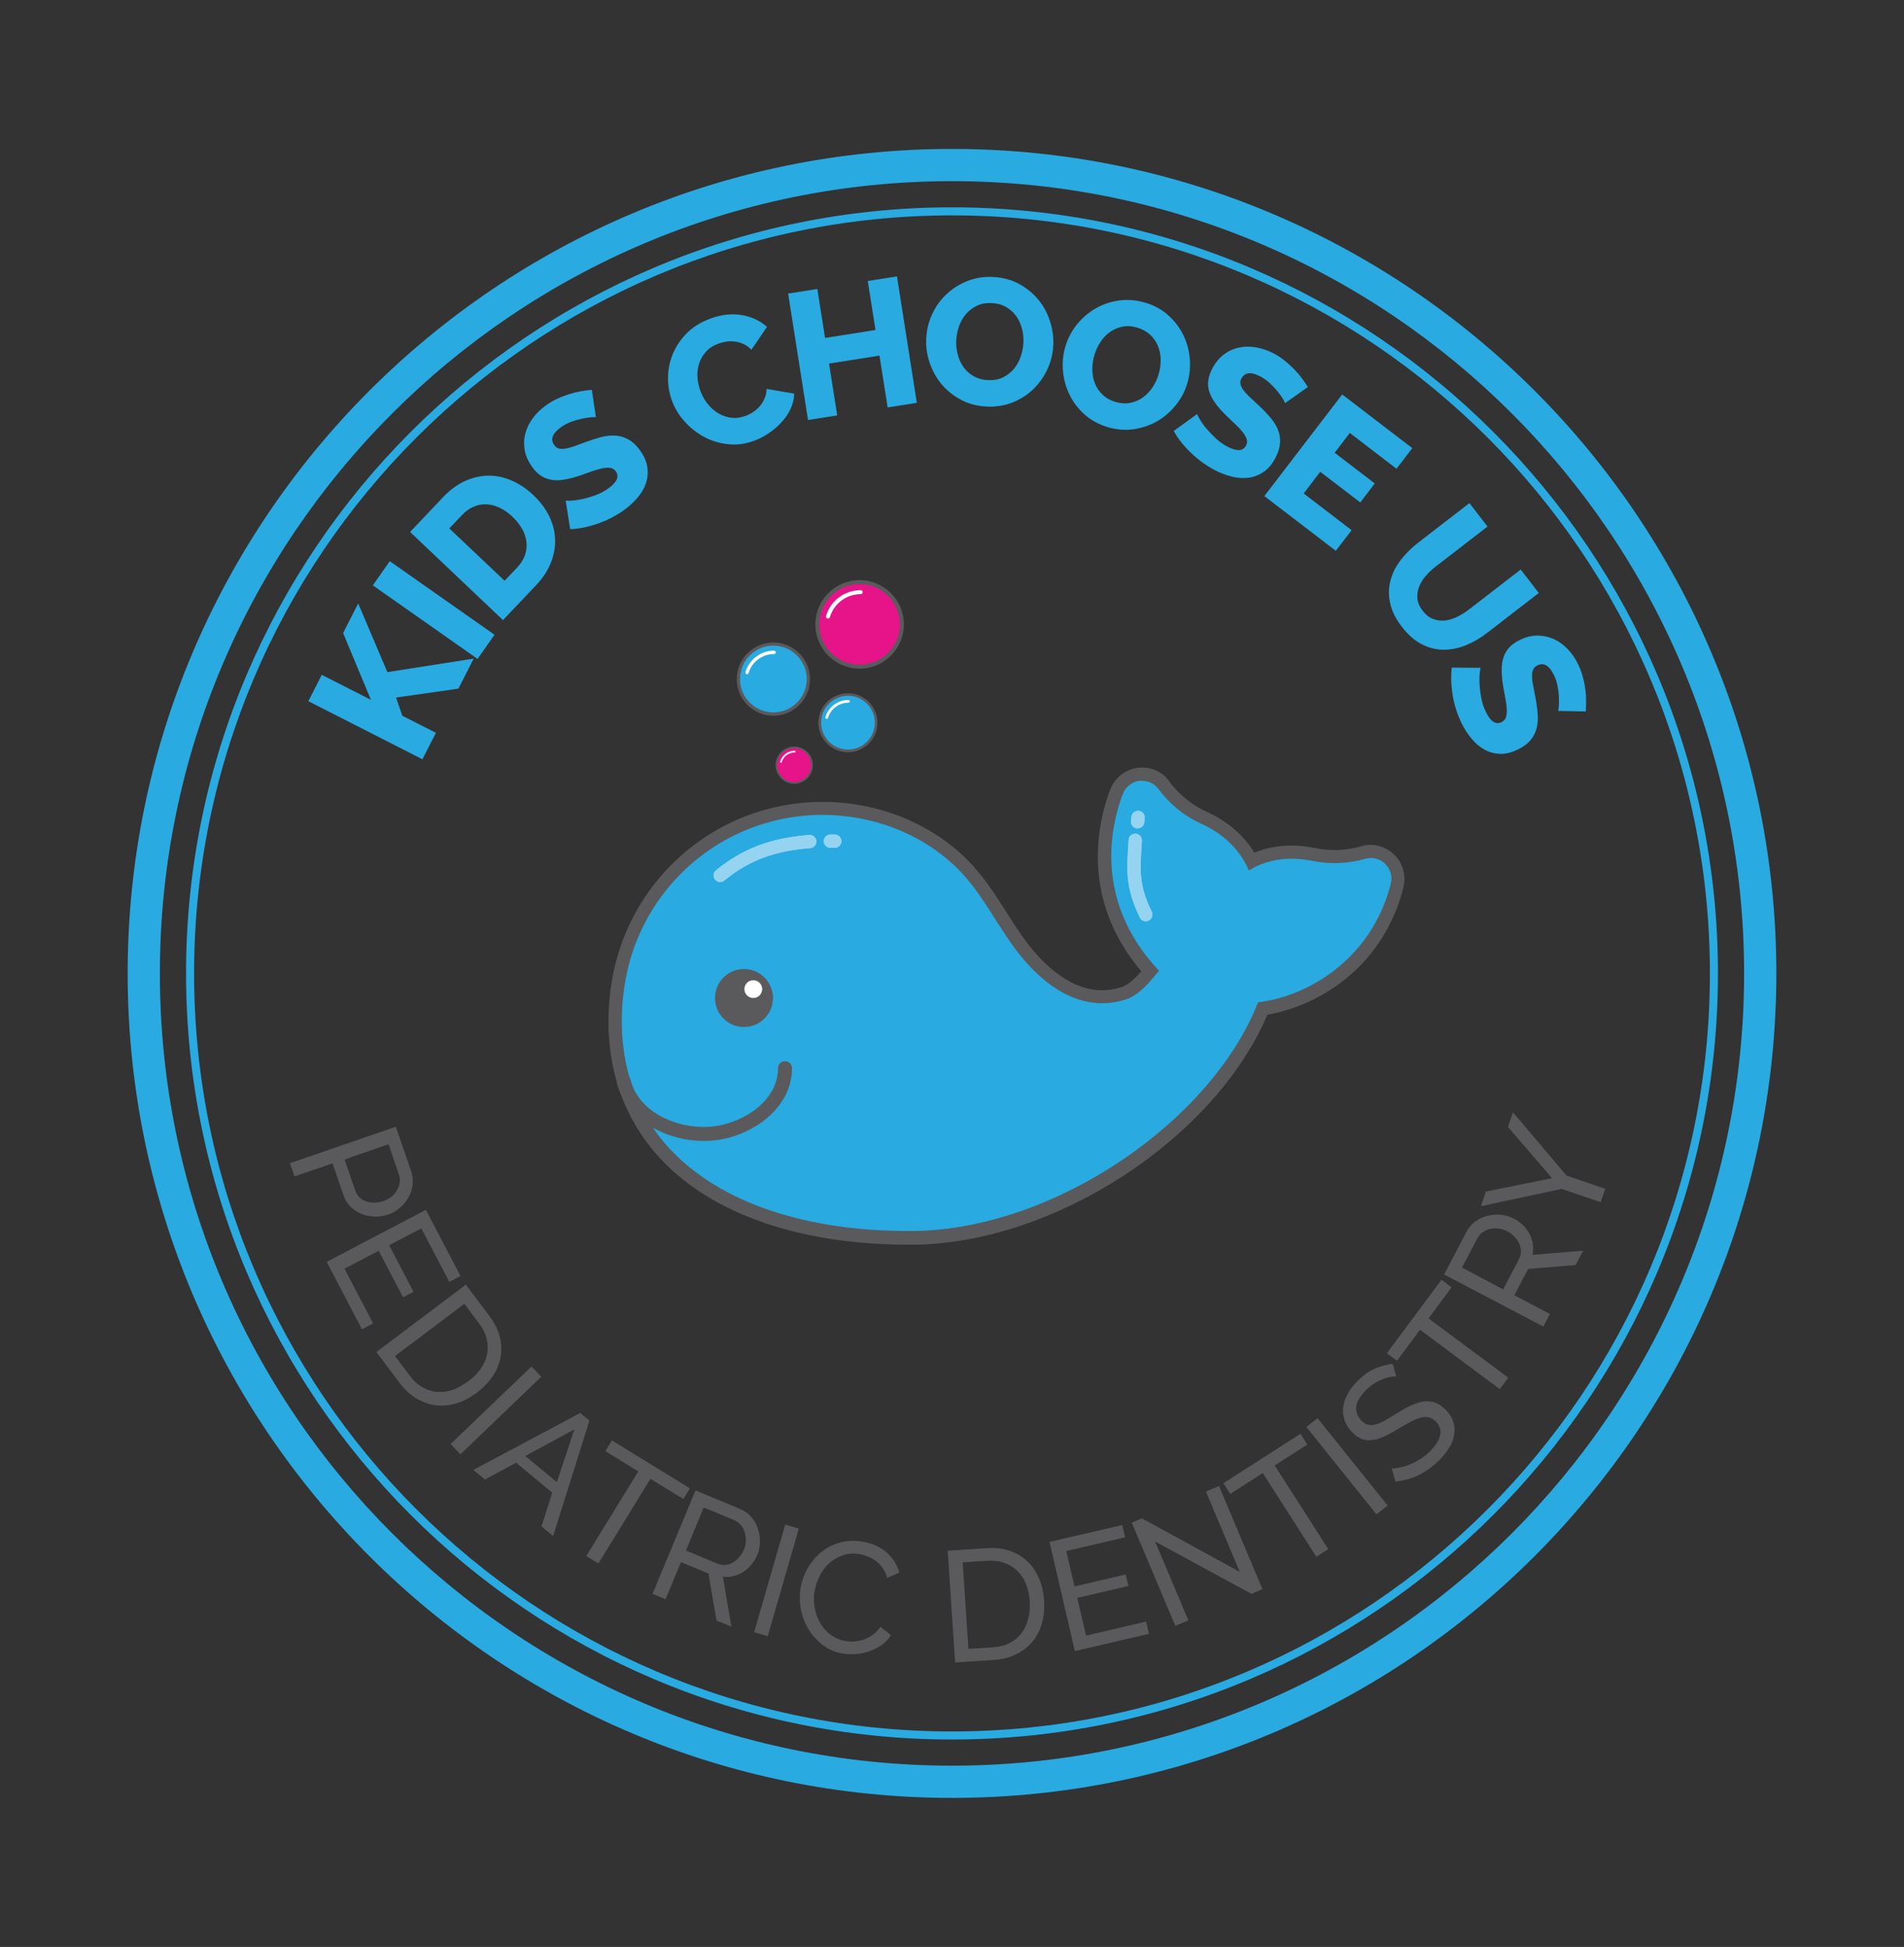
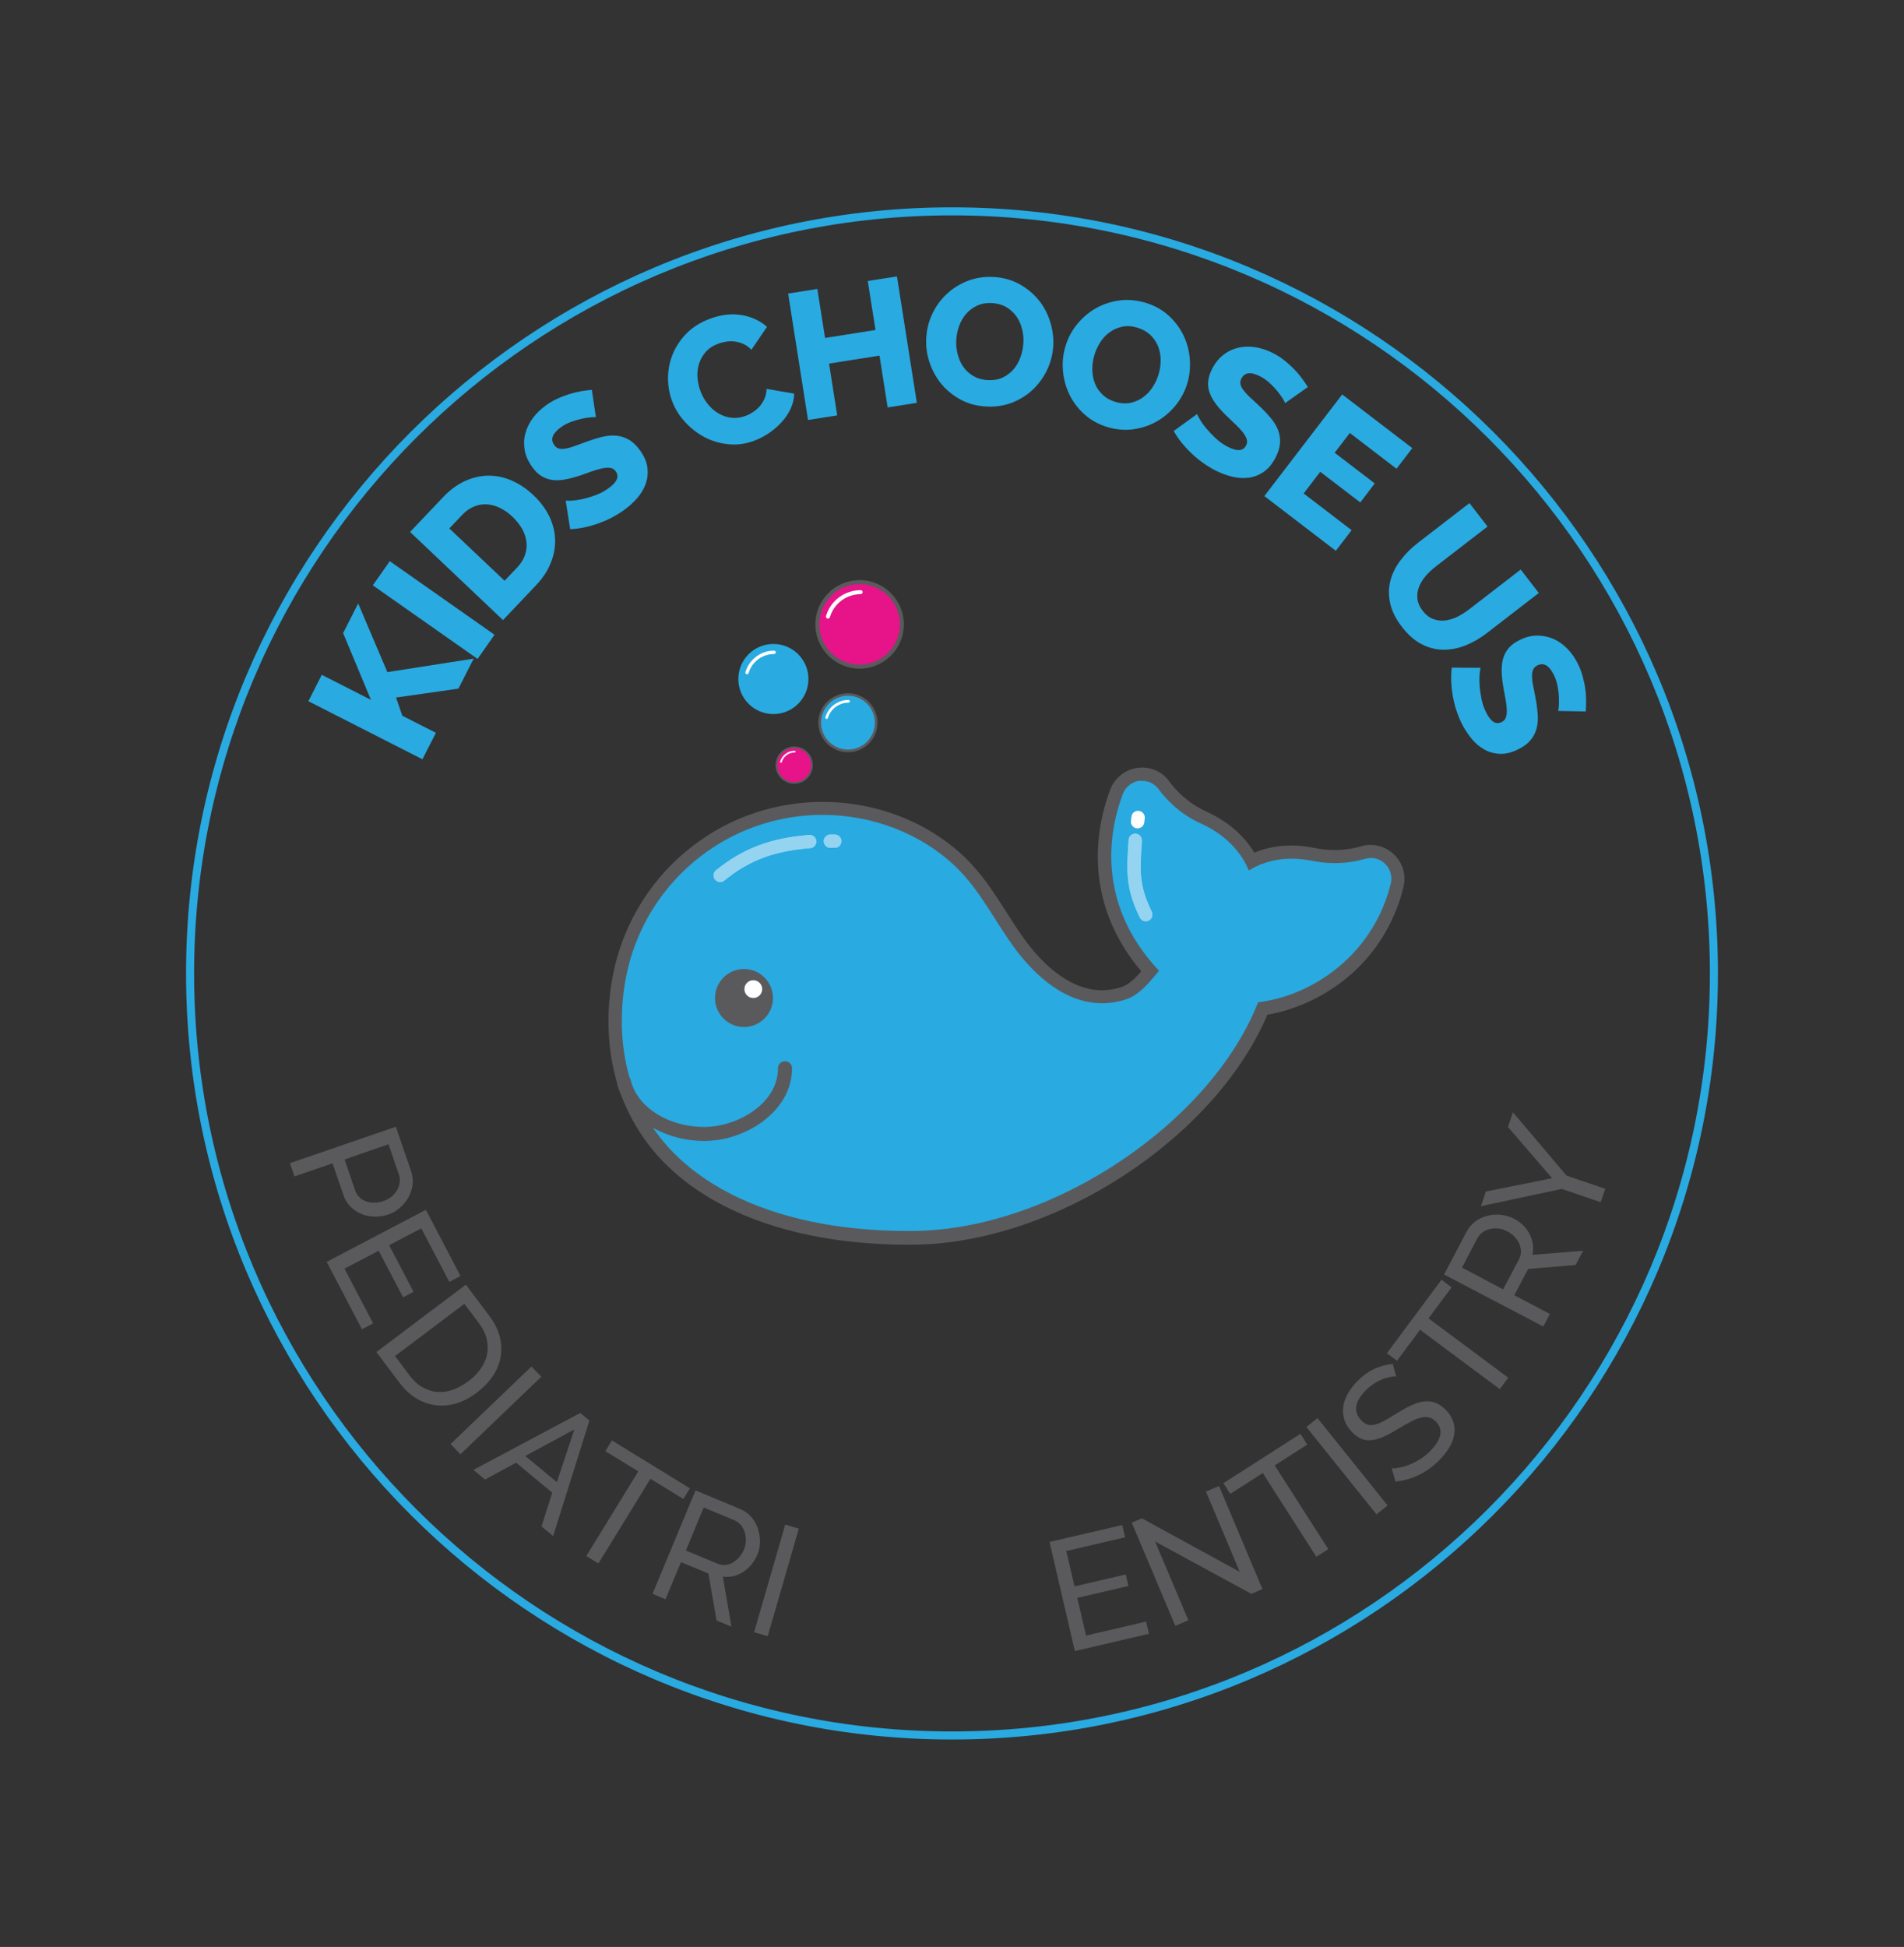
<svg xmlns="http://www.w3.org/2000/svg" version="1.1" x="0px" y="0px" viewBox="0 0 181.96 186.03" style="enable-background:new 0 0 181.96 186.03;" xml:space="preserve">
  <rect x="0" y="0" width="181.96" height="186.03" fill="#333333" stroke="none" />
  <style type="text/css">
	.st0{fill:#29AAE1;}
	.st1{fill:#5A5A5C;}
	.st2{fill:#FFFFFF;}
	.st3{fill:#E71389;}
	.st4{opacity:0.5;}
</style>
  <g id="Layer_1">
</g>
  <g id="Layer_4">
</g>
  <g id="Layer_5">
    <g>
      <g>
        <path class="st0" d="M40.37,72.55L29.47,67l1.28-2.52l4.7,2.39l-2.66-6.38l1.44-2.83l2.79,6.56l8.25-1.29l-1.46,2.87l-5.96,0.85     l0.6,1.74l3.21,1.63L40.37,72.55z" />
        <path class="st0" d="M45.64,62.96l-10.01-7.03l1.62-2.31l10.01,7.03L45.64,62.96z" />
        <path class="st0" d="M48.07,59.25l-8.88-8.42l3.14-3.31c0.69-0.73,1.42-1.26,2.18-1.59c0.75-0.33,1.51-0.49,2.26-0.48     c0.75,0.01,1.49,0.17,2.2,0.5c0.72,0.32,1.38,0.77,1.99,1.35c0.68,0.64,1.19,1.32,1.54,2.05c0.35,0.73,0.53,1.47,0.55,2.22     c0.02,0.75-0.12,1.51-0.43,2.25c-0.3,0.75-0.77,1.45-1.41,2.12L48.07,59.25z M48.98,49.38c-0.39-0.37-0.8-0.66-1.22-0.86     s-0.84-0.31-1.26-0.33c-0.42-0.02-0.84,0.05-1.24,0.23c-0.4,0.17-0.78,0.44-1.12,0.81l-1.2,1.26l5.28,5l1.2-1.26     c0.36-0.38,0.6-0.77,0.75-1.19c0.14-0.42,0.19-0.84,0.14-1.26s-0.19-0.84-0.41-1.24C49.66,50.13,49.36,49.74,48.98,49.38z" />
        <path class="st0" d="M56.95,39.87c-0.05-0.02-0.2-0.02-0.45,0c-0.24,0.02-0.53,0.06-0.86,0.13c-0.33,0.07-0.68,0.17-1.04,0.3     c-0.36,0.13-0.69,0.3-0.99,0.52c-0.82,0.59-1.04,1.16-0.64,1.71c0.12,0.17,0.26,0.28,0.43,0.32c0.17,0.05,0.37,0.06,0.61,0.02     s0.51-0.11,0.83-0.22c0.31-0.11,0.68-0.25,1.09-0.4c0.57-0.21,1.1-0.38,1.59-0.5c0.49-0.12,0.95-0.16,1.38-0.12     c0.43,0.04,0.83,0.17,1.21,0.39s0.73,0.56,1.06,1.02c0.4,0.56,0.64,1.11,0.7,1.65c0.07,0.54,0.01,1.05-0.16,1.54     c-0.17,0.49-0.45,0.94-0.82,1.37c-0.37,0.43-0.8,0.81-1.27,1.15c-0.36,0.26-0.76,0.5-1.18,0.72c-0.42,0.22-0.86,0.4-1.3,0.56     c-0.44,0.15-0.89,0.28-1.33,0.37c-0.45,0.09-0.89,0.15-1.32,0.16l-0.43-2.73c0.07,0.02,0.26,0.02,0.55,0.01     c0.3-0.02,0.65-0.07,1.04-0.15c0.4-0.09,0.82-0.21,1.27-0.38s0.86-0.38,1.24-0.66c0.81-0.58,1.04-1.12,0.69-1.61     c-0.13-0.19-0.3-0.3-0.51-0.33c-0.21-0.03-0.45-0.02-0.74,0.03c-0.29,0.06-0.6,0.15-0.96,0.27c-0.35,0.13-0.74,0.26-1.16,0.41     c-0.56,0.19-1.06,0.32-1.52,0.4c-0.45,0.08-0.87,0.09-1.24,0.03c-0.37-0.06-0.71-0.19-1.02-0.39c-0.31-0.2-0.6-0.49-0.86-0.87     c-0.37-0.52-0.61-1.06-0.7-1.6c-0.09-0.54-0.07-1.07,0.07-1.59c0.14-0.52,0.38-1,0.72-1.46c0.34-0.46,0.76-0.86,1.26-1.22     c0.35-0.25,0.71-0.46,1.09-0.63c0.38-0.18,0.77-0.32,1.15-0.44c0.38-0.12,0.75-0.21,1.11-0.27c0.36-0.06,0.7-0.1,1.02-0.13     L56.95,39.87z" />
        <path class="st0" d="M64.24,38.35c-0.26-0.69-0.4-1.42-0.4-2.2s0.14-1.53,0.43-2.26c0.29-0.72,0.72-1.39,1.3-1.99     c0.58-0.6,1.32-1.08,2.22-1.42c1.07-0.41,2.09-0.54,3.06-0.38c0.97,0.16,1.78,0.54,2.45,1.13l-1.49,2.19     c-0.24-0.25-0.5-0.44-0.78-0.56c-0.27-0.12-0.55-0.2-0.84-0.23c-0.28-0.03-0.56-0.03-0.82,0.02c-0.27,0.05-0.52,0.11-0.75,0.2     c-0.5,0.19-0.91,0.46-1.2,0.81c-0.3,0.35-0.51,0.73-0.63,1.15c-0.12,0.42-0.17,0.85-0.13,1.3c0.04,0.45,0.14,0.89,0.3,1.31     c0.17,0.45,0.41,0.86,0.71,1.22c0.3,0.37,0.64,0.66,1.03,0.88c0.39,0.22,0.8,0.36,1.24,0.4c0.44,0.05,0.89-0.02,1.36-0.2     c0.24-0.09,0.47-0.21,0.7-0.37c0.23-0.15,0.44-0.34,0.62-0.55c0.18-0.21,0.33-0.45,0.45-0.73c0.12-0.27,0.18-0.58,0.19-0.91     l2.64,0.45c-0.01,0.48-0.12,0.96-0.33,1.42c-0.21,0.46-0.49,0.89-0.85,1.28c-0.35,0.39-0.75,0.74-1.2,1.05     c-0.45,0.31-0.91,0.55-1.38,0.73c-0.83,0.32-1.65,0.44-2.47,0.36c-0.82-0.07-1.59-0.29-2.3-0.66c-0.71-0.37-1.34-0.85-1.89-1.46     C64.93,39.75,64.52,39.08,64.24,38.35z" />
        <path class="st0" d="M85.72,26.41l1.9,12.08l-2.79,0.44l-0.78-4.95l-4.82,0.76l0.78,4.95l-2.79,0.44l-1.9-12.08l2.79-0.44     l0.74,4.68l4.82-0.76l-0.74-4.68L85.72,26.41z" />
        <path class="st0" d="M94.21,38.84c-0.91-0.05-1.72-0.28-2.45-0.68c-0.72-0.4-1.33-0.9-1.83-1.51c-0.49-0.61-0.86-1.3-1.11-2.06     c-0.25-0.76-0.35-1.54-0.3-2.33c0.05-0.8,0.24-1.57,0.59-2.3c0.35-0.73,0.81-1.36,1.39-1.89c0.58-0.54,1.25-0.95,2.01-1.24     c0.76-0.29,1.59-0.42,2.47-0.36c0.91,0.05,1.72,0.28,2.45,0.68c0.72,0.4,1.33,0.91,1.83,1.52s0.86,1.31,1.1,2.07     c0.24,0.76,0.34,1.53,0.3,2.3c-0.05,0.8-0.24,1.57-0.59,2.3c-0.35,0.73-0.81,1.36-1.38,1.9c-0.57,0.54-1.24,0.95-2.01,1.25     C95.92,38.77,95.09,38.9,94.21,38.84z M91.39,32.46c-0.03,0.47,0.01,0.93,0.13,1.38c0.11,0.45,0.29,0.85,0.54,1.21     c0.25,0.36,0.57,0.65,0.96,0.88s0.84,0.36,1.36,0.39c0.54,0.03,1.02-0.05,1.43-0.24c0.41-0.19,0.76-0.46,1.05-0.79     c0.28-0.33,0.51-0.72,0.66-1.15c0.16-0.43,0.25-0.88,0.28-1.34c0.03-0.47-0.01-0.93-0.13-1.38s-0.29-0.85-0.55-1.21     c-0.26-0.35-0.57-0.64-0.96-0.87c-0.38-0.22-0.83-0.35-1.35-0.38c-0.54-0.03-1.01,0.05-1.42,0.24c-0.41,0.19-0.76,0.45-1.05,0.78     c-0.29,0.33-0.51,0.71-0.67,1.14C91.51,31.56,91.42,32.01,91.39,32.46z" />
        <path class="st0" d="M105.92,40.83c-0.87-0.25-1.62-0.65-2.24-1.2c-0.62-0.55-1.1-1.17-1.45-1.88c-0.35-0.7-0.56-1.45-0.64-2.25     c-0.08-0.8-0.01-1.58,0.21-2.34c0.22-0.77,0.58-1.48,1.08-2.11c0.5-0.63,1.09-1.15,1.77-1.55c0.68-0.4,1.43-0.66,2.24-0.78     c0.81-0.12,1.64-0.06,2.49,0.18c0.87,0.25,1.62,0.65,2.24,1.2c0.62,0.55,1.1,1.18,1.45,1.88c0.35,0.71,0.56,1.46,0.63,2.26     c0.07,0.8,0,1.57-0.21,2.31c-0.22,0.77-0.58,1.48-1.08,2.11c-0.5,0.63-1.09,1.15-1.76,1.55s-1.42,0.66-2.23,0.79     C107.61,41.13,106.77,41.07,105.92,40.83z M104.57,33.99c-0.13,0.45-0.19,0.91-0.18,1.37c0.01,0.46,0.1,0.9,0.26,1.3     c0.16,0.41,0.41,0.76,0.74,1.07c0.33,0.31,0.74,0.54,1.24,0.68c0.52,0.15,1,0.17,1.45,0.07c0.45-0.1,0.85-0.28,1.2-0.55     c0.35-0.26,0.65-0.59,0.9-0.98c0.25-0.39,0.44-0.8,0.56-1.25c0.13-0.45,0.19-0.91,0.18-1.37c-0.01-0.46-0.1-0.9-0.27-1.3     c-0.17-0.4-0.42-0.75-0.75-1.06c-0.33-0.3-0.74-0.52-1.23-0.67c-0.52-0.15-1-0.18-1.44-0.08c-0.44,0.1-0.84,0.27-1.19,0.53     c-0.35,0.26-0.66,0.58-0.9,0.97C104.88,33.13,104.69,33.55,104.57,33.99z" />
        <path class="st0" d="M122.81,38.52c-0.01-0.06-0.08-0.19-0.2-0.4c-0.13-0.21-0.29-0.44-0.51-0.71c-0.21-0.27-0.46-0.53-0.74-0.79     c-0.28-0.26-0.58-0.48-0.91-0.65c-0.9-0.47-1.5-0.4-1.81,0.2c-0.1,0.18-0.13,0.36-0.09,0.53c0.03,0.17,0.12,0.36,0.26,0.55     c0.14,0.19,0.33,0.41,0.57,0.64c0.24,0.23,0.53,0.49,0.85,0.79c0.45,0.41,0.83,0.81,1.16,1.2c0.33,0.38,0.58,0.78,0.74,1.18     c0.16,0.4,0.23,0.82,0.2,1.26c-0.03,0.44-0.17,0.91-0.43,1.41c-0.32,0.61-0.7,1.07-1.15,1.37c-0.45,0.3-0.93,0.49-1.44,0.55     c-0.51,0.06-1.04,0.03-1.59-0.11c-0.55-0.14-1.09-0.34-1.61-0.61c-0.4-0.21-0.79-0.45-1.18-0.73c-0.39-0.28-0.75-0.58-1.08-0.9     c-0.34-0.32-0.65-0.66-0.94-1.02s-0.53-0.72-0.74-1.1l2.24-1.62c0.01,0.07,0.1,0.24,0.25,0.5c0.15,0.26,0.35,0.55,0.61,0.86     c0.26,0.31,0.56,0.63,0.91,0.96c0.35,0.32,0.73,0.59,1.15,0.81c0.89,0.46,1.47,0.42,1.75-0.12c0.11-0.2,0.13-0.41,0.06-0.61     c-0.06-0.2-0.19-0.42-0.36-0.65c-0.18-0.23-0.41-0.47-0.68-0.73c-0.27-0.26-0.57-0.54-0.89-0.85c-0.42-0.41-0.77-0.8-1.04-1.17     c-0.27-0.37-0.47-0.73-0.59-1.09c-0.12-0.36-0.16-0.72-0.11-1.09c0.04-0.37,0.17-0.75,0.38-1.16c0.3-0.57,0.67-1.02,1.11-1.35     c0.44-0.33,0.92-0.55,1.45-0.66c0.52-0.11,1.07-0.12,1.63-0.02c0.56,0.1,1.12,0.29,1.66,0.57c0.38,0.2,0.73,0.42,1.06,0.69     c0.33,0.26,0.63,0.54,0.91,0.82c0.28,0.29,0.53,0.58,0.74,0.87c0.22,0.29,0.41,0.58,0.58,0.84L122.81,38.52z" />
        <path class="st0" d="M129.17,50.66l-1.51,1.97l-6.83-5.23l7.44-9.71l6.7,5.13l-1.51,1.97l-4.46-3.42l-1.45,1.89l3.83,2.93     L130,48.01l-3.83-2.93l-1.58,2.07L129.17,50.66z" />
        <path class="st0" d="M135.96,58.36c0.29,0.38,0.62,0.64,0.99,0.78c0.36,0.14,0.74,0.19,1.13,0.15s0.78-0.16,1.18-0.35     c0.39-0.2,0.77-0.43,1.12-0.7l4.95-3.82l1.73,2.24l-4.95,3.82c-0.67,0.52-1.37,0.92-2.08,1.2c-0.71,0.28-1.42,0.41-2.13,0.4     c-0.71-0.01-1.39-0.19-2.06-0.54s-1.29-0.9-1.86-1.64c-0.6-0.77-0.97-1.53-1.13-2.28c-0.16-0.75-0.15-1.46,0.03-2.15     c0.18-0.68,0.5-1.33,0.96-1.93c0.46-0.61,1.01-1.16,1.64-1.65l4.95-3.82l1.73,2.24l-4.95,3.82c-0.37,0.29-0.7,0.6-0.98,0.93     c-0.28,0.33-0.49,0.68-0.63,1.05c-0.14,0.37-0.18,0.74-0.14,1.12C135.5,57.6,135.67,57.98,135.96,58.36z" />
        <path class="st0" d="M148.9,67.93c0.03-0.05,0.05-0.2,0.07-0.44c0.02-0.24,0.02-0.53,0.01-0.87c-0.01-0.34-0.06-0.7-0.13-1.07     c-0.07-0.38-0.19-0.73-0.35-1.06c-0.45-0.91-0.98-1.21-1.58-0.91c-0.18,0.09-0.32,0.22-0.39,0.38c-0.08,0.16-0.11,0.36-0.12,0.6     c0,0.24,0.02,0.52,0.09,0.85c0.06,0.33,0.13,0.71,0.22,1.14c0.12,0.6,0.19,1.15,0.23,1.65c0.04,0.51,0.01,0.97-0.1,1.39     s-0.3,0.8-0.58,1.13c-0.28,0.34-0.67,0.63-1.18,0.88c-0.62,0.31-1.2,0.45-1.74,0.43c-0.54-0.02-1.04-0.16-1.49-0.41     c-0.45-0.25-0.86-0.59-1.22-1.03c-0.36-0.44-0.68-0.92-0.94-1.44c-0.2-0.4-0.37-0.83-0.52-1.28c-0.15-0.45-0.26-0.91-0.34-1.37     c-0.08-0.46-0.13-0.92-0.15-1.38c-0.02-0.46,0-0.9,0.05-1.33l2.76,0.02c-0.03,0.07-0.06,0.25-0.09,0.55     c-0.03,0.3-0.04,0.65-0.01,1.06c0.02,0.41,0.08,0.84,0.17,1.31c0.09,0.47,0.24,0.91,0.45,1.33c0.44,0.9,0.94,1.21,1.48,0.94     c0.21-0.1,0.34-0.25,0.41-0.45c0.07-0.2,0.1-0.45,0.09-0.74c-0.01-0.29-0.05-0.62-0.12-0.99c-0.07-0.37-0.14-0.77-0.22-1.21     c-0.1-0.58-0.15-1.1-0.15-1.56c0-0.46,0.05-0.87,0.17-1.23c0.12-0.36,0.3-0.67,0.55-0.95c0.25-0.27,0.58-0.51,0.99-0.71     c0.58-0.29,1.14-0.43,1.69-0.43c0.55,0,1.07,0.11,1.56,0.32c0.49,0.22,0.93,0.54,1.33,0.95c0.4,0.41,0.73,0.89,1,1.44     c0.19,0.38,0.34,0.77,0.45,1.18c0.11,0.41,0.2,0.81,0.25,1.2c0.06,0.4,0.08,0.78,0.08,1.14c0,0.37-0.01,0.71-0.03,1.02     L148.9,67.93z" />
      </g>
      <g>
        <path class="st1" d="M27.71,111.14l10.12-3.48l1.45,4.22c0.15,0.45,0.2,0.89,0.15,1.33c-0.06,0.44-0.19,0.85-0.41,1.22     c-0.22,0.38-0.49,0.71-0.82,0.99c-0.33,0.28-0.7,0.5-1.1,0.63c-0.42,0.14-0.85,0.21-1.29,0.2c-0.44-0.01-0.85-0.09-1.25-0.25     s-0.74-0.39-1.05-0.69c-0.31-0.3-0.54-0.68-0.69-1.13l-1.04-3.02l-3.64,1.25L27.71,111.14z M32.93,110.79l1.01,2.95     c0.09,0.27,0.23,0.49,0.41,0.66c0.18,0.18,0.4,0.31,0.64,0.39c0.25,0.09,0.51,0.13,0.8,0.12c0.29,0,0.57-0.05,0.86-0.15     c0.29-0.1,0.55-0.25,0.78-0.43c0.22-0.19,0.4-0.4,0.53-0.63c0.13-0.23,0.21-0.48,0.24-0.74s0-0.51-0.09-0.76l-0.98-2.87     L32.93,110.79z" />
        <path class="st1" d="M35.66,126.45l-1.07,0.56l-3.37-6.44l9.48-4.97l3.31,6.32l-1.07,0.56l-2.68-5.11l-3.07,1.61l2.33,4.45     l-1,0.53l-2.33-4.45l-3.27,1.71L35.66,126.45z" />
        <path class="st1" d="M35.97,129.19l8.55-6.44l2.23,2.96c0.51,0.68,0.85,1.37,1.02,2.05c0.17,0.69,0.18,1.35,0.06,1.98     c-0.13,0.64-0.38,1.23-0.77,1.8c-0.39,0.56-0.88,1.06-1.46,1.51c-0.65,0.49-1.31,0.84-1.98,1.04c-0.67,0.2-1.33,0.26-1.98,0.18     c-0.65-0.08-1.26-0.3-1.85-0.65c-0.59-0.36-1.12-0.85-1.59-1.47L35.97,129.19z M44.77,131.97c0.48-0.36,0.88-0.76,1.18-1.2     c0.31-0.44,0.51-0.9,0.6-1.37c0.09-0.48,0.08-0.97-0.04-1.47c-0.12-0.5-0.36-0.99-0.72-1.47l-1.41-1.88l-6.63,4.99l1.41,1.88     c0.37,0.49,0.78,0.86,1.24,1.12c0.46,0.25,0.93,0.4,1.42,0.43c0.49,0.03,0.98-0.04,1.49-0.21     C43.8,132.59,44.29,132.32,44.77,131.97z" />
        <path class="st1" d="M43.06,137.98l7.73-7.41l0.94,0.98L44,138.96L43.06,137.98z" />
        <path class="st1" d="M55.45,135.01l0.88,0.73l-3.47,11.03l-1.11-0.92l1.03-3.22l-3.46-2.87l-2.97,1.61l-1.11-0.92L55.45,135.01z      M53.22,141.62l1.67-5.04l-4.69,2.54L53.22,141.62z" />
        <path class="st1" d="M65.31,143.23l-3.15-1.93l-4.97,8.09l-1.16-0.71l4.97-8.09l-3.15-1.93l0.63-1.03l7.45,4.58L65.31,143.23z" />
        <path class="st1" d="M62.36,152.29l4.11-9.88l4.23,1.76c0.44,0.18,0.8,0.44,1.09,0.77c0.29,0.33,0.51,0.71,0.64,1.12     c0.14,0.41,0.2,0.84,0.2,1.27c-0.01,0.44-0.09,0.85-0.26,1.24c-0.14,0.34-0.33,0.65-0.56,0.93c-0.23,0.28-0.49,0.51-0.78,0.7     c-0.29,0.18-0.6,0.32-0.93,0.4c-0.33,0.08-0.67,0.09-1.02,0.05l0.82,4.78l-1.42-0.59l-0.78-4.49l-2.62-1.09l-1.48,3.55     L62.36,152.29z M65.55,148.15l2.99,1.25c0.26,0.11,0.52,0.15,0.77,0.13c0.26-0.02,0.5-0.1,0.72-0.23     c0.23-0.13,0.44-0.3,0.62-0.52c0.19-0.22,0.34-0.46,0.45-0.73c0.12-0.28,0.18-0.56,0.18-0.85c0-0.29-0.03-0.56-0.12-0.82     s-0.21-0.49-0.38-0.68c-0.17-0.2-0.38-0.35-0.62-0.45l-2.91-1.21L65.55,148.15z" />
        <path class="st1" d="M72.07,155.96l2.97-10.28l1.3,0.38l-2.97,10.28L72.07,155.96z" />
-         <path class="st1" d="M76.51,151.73c0.11-0.63,0.32-1.25,0.65-1.84c0.33-0.59,0.75-1.1,1.26-1.53c0.51-0.43,1.11-0.75,1.79-0.95     c0.68-0.2,1.41-0.24,2.2-0.11c0.94,0.16,1.71,0.5,2.32,1.04s1.01,1.18,1.22,1.92l-1.17,0.51c-0.1-0.36-0.25-0.68-0.43-0.94     c-0.18-0.26-0.4-0.49-0.64-0.67c-0.24-0.18-0.49-0.33-0.76-0.43c-0.27-0.11-0.54-0.18-0.8-0.23c-0.59-0.1-1.12-0.06-1.61,0.11     c-0.49,0.17-0.92,0.42-1.3,0.76c-0.37,0.34-0.68,0.74-0.91,1.21c-0.24,0.47-0.39,0.95-0.48,1.44c-0.09,0.56-0.09,1.1,0.01,1.63     c0.1,0.53,0.28,1.02,0.54,1.46c0.26,0.44,0.6,0.81,1.01,1.11c0.41,0.3,0.88,0.5,1.4,0.58c0.28,0.05,0.57,0.06,0.87,0.04     c0.3-0.02,0.6-0.09,0.9-0.19c0.29-0.11,0.58-0.26,0.85-0.46s0.51-0.44,0.71-0.75l1.01,0.8c-0.23,0.37-0.53,0.68-0.88,0.93     s-0.74,0.45-1.15,0.6c-0.42,0.14-0.85,0.24-1.29,0.27c-0.44,0.04-0.87,0.02-1.28-0.04c-0.72-0.12-1.36-0.39-1.91-0.81     c-0.55-0.42-1.01-0.92-1.36-1.5c-0.36-0.58-0.6-1.22-0.74-1.91C76.41,153.08,76.4,152.4,76.51,151.73z" />
-         <path class="st1" d="M91.28,158.85l-0.71-10.68l3.7-0.24c0.85-0.06,1.61,0.03,2.28,0.27c0.67,0.24,1.23,0.58,1.69,1.04     c0.46,0.45,0.82,1,1.08,1.63c0.26,0.63,0.41,1.32,0.46,2.05c0.05,0.81-0.02,1.56-0.22,2.23c-0.2,0.67-0.51,1.26-0.93,1.75     c-0.42,0.5-0.94,0.89-1.56,1.19s-1.32,0.47-2.1,0.52L91.28,158.85z M98.41,153c-0.04-0.6-0.16-1.15-0.36-1.65     c-0.2-0.5-0.47-0.91-0.82-1.25c-0.35-0.34-0.77-0.6-1.25-0.77c-0.49-0.17-1.03-0.24-1.63-0.2L92,149.28l0.55,8.27l2.35-0.15     c0.61-0.04,1.15-0.18,1.61-0.42c0.46-0.24,0.84-0.56,1.13-0.95c0.29-0.39,0.5-0.85,0.63-1.36S98.45,153.59,98.41,153z" />
        <path class="st1" d="M109.53,154.94l0.27,1.17l-7.08,1.65l-2.42-10.43l6.95-1.61l0.27,1.17l-5.62,1.31l0.79,3.38l4.89-1.14     l0.26,1.1l-4.89,1.14l0.84,3.6L109.53,154.94z" />
        <path class="st1" d="M110.39,147.29l3.18,7.53l-1.25,0.53l-4.16-9.86l0.97-0.41l9.35,5.11l-3.23-7.67l1.25-0.53l4.15,9.85     l-1.06,0.45L110.39,147.29z" />
        <path class="st1" d="M124.93,138.03l-3.11,1.99l5.12,8l-1.14,0.73l-5.12-8l-3.11,1.99l-0.65-1.02l7.36-4.72L124.93,138.03z" />
        <path class="st1" d="M131.55,144.7l-6.7-8.35l1.06-0.85l6.7,8.35L131.55,144.7z" />
        <path class="st1" d="M133.43,131.53c-0.18-0.02-0.39,0-0.63,0.05c-0.23,0.05-0.48,0.12-0.73,0.23c-0.25,0.1-0.51,0.23-0.76,0.4     c-0.26,0.16-0.5,0.36-0.73,0.58c-0.59,0.59-0.92,1.13-0.97,1.62c-0.05,0.49,0.11,0.93,0.49,1.32c0.21,0.21,0.41,0.34,0.63,0.4     c0.21,0.06,0.45,0.05,0.71-0.02c0.26-0.07,0.56-0.19,0.88-0.37c0.32-0.18,0.69-0.4,1.11-0.66c0.48-0.3,0.93-0.56,1.36-0.76     c0.43-0.2,0.83-0.34,1.22-0.4c0.39-0.06,0.76-0.03,1.11,0.09c0.35,0.12,0.7,0.35,1.04,0.69c0.36,0.36,0.6,0.75,0.73,1.16     c0.12,0.41,0.15,0.82,0.08,1.24c-0.07,0.42-0.23,0.84-0.49,1.25c-0.25,0.41-0.58,0.82-0.97,1.21c-0.59,0.58-1.23,1.04-1.93,1.38     s-1.44,0.55-2.22,0.62L133,140.3c0.23,0.01,0.5-0.02,0.8-0.08c0.3-0.06,0.62-0.16,0.94-0.29s0.66-0.3,0.98-0.51     c0.33-0.2,0.64-0.45,0.93-0.74c0.54-0.54,0.87-1.05,0.98-1.54c0.11-0.49-0.03-0.93-0.41-1.31c-0.21-0.21-0.44-0.35-0.68-0.4     c-0.24-0.05-0.51-0.04-0.8,0.04c-0.29,0.08-0.62,0.21-0.97,0.4c-0.36,0.19-0.75,0.42-1.19,0.68c-0.48,0.29-0.91,0.53-1.31,0.71     c-0.4,0.18-0.77,0.3-1.12,0.34c-0.35,0.05-0.67,0.01-0.99-0.1c-0.31-0.11-0.62-0.32-0.91-0.62c-0.36-0.36-0.61-0.75-0.75-1.16     c-0.14-0.41-0.19-0.84-0.13-1.27c0.05-0.43,0.2-0.86,0.44-1.29c0.24-0.43,0.56-0.84,0.95-1.23c0.51-0.51,1.05-0.89,1.62-1.15     c0.57-0.25,1.15-0.41,1.73-0.46L133.43,131.53z" />
        <path class="st1" d="M138.72,123.01l-2.2,2.96l7.62,5.67l-0.81,1.09l-7.62-5.67l-2.2,2.96l-0.97-0.72l5.22-7.02L138.72,123.01z" />
        <path class="st1" d="M147.49,126.75l-9.48-4.97l2.13-4.06c0.22-0.42,0.51-0.76,0.87-1.02c0.36-0.26,0.75-0.44,1.17-0.54     c0.42-0.1,0.85-0.13,1.29-0.08c0.44,0.05,0.84,0.17,1.21,0.36c0.33,0.17,0.62,0.39,0.88,0.64c0.26,0.25,0.47,0.53,0.62,0.84     c0.16,0.3,0.26,0.63,0.31,0.96c0.05,0.34,0.03,0.68-0.04,1.02l4.84-0.39l-0.71,1.36l-4.54,0.38l-1.32,2.51l3.4,1.79     L147.49,126.75z M143.65,123.2l1.51-2.87c0.13-0.25,0.2-0.5,0.19-0.76c0-0.26-0.06-0.5-0.16-0.74c-0.11-0.24-0.26-0.46-0.46-0.67     c-0.2-0.21-0.43-0.38-0.69-0.51c-0.27-0.14-0.54-0.23-0.83-0.26c-0.28-0.03-0.56-0.02-0.82,0.04c-0.26,0.06-0.5,0.17-0.71,0.32     s-0.38,0.35-0.5,0.58l-1.46,2.79L143.65,123.2z" />
        <path class="st1" d="M142,113.85l6.33-1.27l-4.22-4.9l0.48-1.4l5.12,6.05l3.7,1.26l-0.44,1.28l-3.72-1.27l-7.72,1.65L142,113.85z     " />
      </g>
      <g>
        <g>
-           <path class="st0" d="M90.98,171.79c-43.44,0-78.78-35.34-78.78-78.78s35.34-78.78,78.78-78.78s78.78,35.34,78.78,78.78      S134.42,171.79,90.98,171.79z M90.98,17.31c-41.74,0-75.7,33.96-75.7,75.7s33.96,75.7,75.7,75.7s75.7-33.96,75.7-75.7      S132.72,17.31,90.98,17.31z" />
-         </g>
+           </g>
        <g>
          <path class="st0" d="M90.98,166.21c-40.36,0-73.2-32.84-73.2-73.2s32.84-73.2,73.2-73.2c40.36,0,73.2,32.84,73.2,73.2      S131.34,166.21,90.98,166.21z M90.98,20.58c-39.94,0-72.43,32.49-72.43,72.43s32.49,72.43,72.43,72.43s72.43-32.49,72.43-72.43      S130.92,20.58,90.98,20.58z" />
        </g>
      </g>
      <g>
        <g>
          <path class="st2" d="M108.59,81.41c-0.03,0-0.05,0-0.08,0c-0.37-0.04-0.63-0.38-0.59-0.75l0.05-0.44      c0.04-0.37,0.37-0.63,0.75-0.59c0.37,0.04,0.63,0.38,0.59,0.75l-0.05,0.44C109.22,81.16,108.92,81.41,108.59,81.41z" />
        </g>
        <g>
          <path class="st2" d="M109.41,90.8c-0.25,0-0.49-0.14-0.6-0.38c-1.46-2.99-1.34-4.72-1.13-7.85c0.02-0.37,0.35-0.65,0.72-0.63      c0.37,0.03,0.65,0.35,0.63,0.72c-0.21,3.09-0.31,4.5,1,7.17c0.16,0.33,0.02,0.74-0.31,0.9C109.61,90.78,109.51,90.8,109.41,90.8      z" />
        </g>
        <g>
          <path class="st2" d="M77.51,83.38c-0.37,0-0.67-0.3-0.67-0.66c0-0.37,0.29-0.68,0.66-0.68l0.44,0c0,0,0.01,0,0.01,0      c0.37,0,0.67,0.3,0.67,0.66c0,0.37-0.29,0.68-0.66,0.68L77.51,83.38C77.52,83.38,77.51,83.38,77.51,83.38z" />
        </g>
        <g>
          <path class="st2" d="M66.37,86.84c-0.2,0-0.39-0.09-0.52-0.25c-0.23-0.29-0.19-0.71,0.1-0.95c2.75-2.22,5.48-3.25,9.42-3.57      c0.37-0.04,0.69,0.25,0.72,0.62c0.03,0.37-0.25,0.69-0.62,0.72c-3.7,0.3-6.13,1.22-8.69,3.27      C66.67,86.79,66.52,86.84,66.37,86.84z" />
        </g>
      </g>
      <g>
        <g>
          <path class="st0" d="M86.76,118.27c-3.27,0-6.38-0.3-9.26-0.9c-2.99-0.62-5.71-1.55-8.07-2.78c-2.47-1.28-4.55-2.87-6.19-4.73      c-1.7-1.93-2.98-4.25-3.68-6.72c-0.93-3.24-1.01-6.97-0.22-10.5c0.64-2.87,1.96-5.61,3.79-7.93c1.81-2.29,4.16-4.18,6.77-5.46      c2.69-1.32,5.7-2.02,8.72-2.02c5.01,0,9.84,1.9,13.24,5.21c1.54,1.5,2.69,3.3,3.8,5.05c0.54,0.85,1.09,1.72,1.68,2.54      c1.4,1.95,4.3,5.21,7.99,5.21c0.7,0,1.41-0.12,2.11-0.35c1.01-0.33,1.95-1.46,2.48-2.1c-6.16-6.9-4.31-14.24-3.21-17.12      c0.36-0.92,1.16-1.56,2.1-1.68c0.12-0.02,0.24-0.02,0.36-0.02c0.82,0,1.58,0.38,2.07,1.05c0.7,0.94,1.93,2.24,3.82,3.1      c2.52,1.15,3.87,2.79,4.58,4.16c0.89-0.45,2.16-0.86,3.8-0.86c0.69,0,1.41,0.08,2.14,0.22c0.66,0.13,1.33,0.2,1.99,0.2      c0.93,0,1.84-0.13,2.71-0.38c0.24-0.07,0.49-0.1,0.73-0.1c0.67,0,1.3,0.26,1.79,0.73c0.68,0.66,0.95,1.6,0.73,2.52      c-0.16,0.66-0.37,1.3-0.6,1.92c-2.42,6.31-8.01,9.23-12.24,9.85c-4.82,11.77-19.99,21.76-33.35,21.9L86.76,118.27z" />
        </g>
        <g>
          <g>
            <g>
              <path class="st1" d="M71.1,98.13c-1.53,0-2.77-1.24-2.77-2.77c0-1.53,1.24-2.77,2.77-2.77c1.53,0,2.77,1.24,2.77,2.77        C73.87,96.89,72.63,98.13,71.1,98.13z" />
            </g>
          </g>
          <g>
            <g>
              <circle class="st2" cx="71.99" cy="94.51" r="0.85" />
            </g>
          </g>
        </g>
        <g>
          <g>
            <g>
              <circle class="st3" cx="75.9" cy="73.11" r="1.7" />
            </g>
            <g>
              <path class="st1" d="M75.9,74.89c-0.98,0-1.78-0.8-1.78-1.78c0-0.98,0.8-1.78,1.78-1.78c0.98,0,1.78,0.8,1.78,1.78        C77.68,74.09,76.88,74.89,75.9,74.89z M75.9,71.49c-0.89,0-1.62,0.73-1.62,1.62c0,0.89,0.73,1.62,1.62,1.62        c0.89,0,1.62-0.73,1.62-1.62C77.52,72.21,76.8,71.49,75.9,71.49z" />
            </g>
          </g>
          <g>
            <g>
              <path class="st2" d="M74.63,72.88c-0.01,0-0.02,0-0.02,0c-0.04-0.01-0.07-0.06-0.05-0.1c0.12-0.42,0.42-0.76,0.83-0.93        c0.18-0.08,0.37-0.11,0.56-0.11c0.04,0,0.08,0.04,0.08,0.08c0,0.04-0.04,0.08-0.08,0.08c-0.17,0-0.34,0.03-0.5,0.1        c-0.36,0.15-0.63,0.45-0.74,0.83C74.69,72.85,74.66,72.88,74.63,72.88z" />
            </g>
          </g>
        </g>
        <g>
          <g>
            <g>
              <circle class="st0" cx="81.04" cy="69.06" r="2.7" />
            </g>
            <g>
              <path class="st1" d="M81.04,71.88c-1.56,0-2.83-1.27-2.83-2.82c0-1.56,1.27-2.82,2.83-2.82c1.56,0,2.82,1.27,2.82,2.82        C83.86,70.61,82.59,71.88,81.04,71.88z M81.04,66.48c-1.42,0-2.57,1.15-2.57,2.57c0,1.42,1.15,2.57,2.57,2.57        c1.42,0,2.57-1.15,2.57-2.57C83.61,67.64,82.45,66.48,81.04,66.48z" />
            </g>
          </g>
          <g>
            <g>
              <path class="st2" d="M79.01,68.69c-0.01,0-0.02,0-0.04,0c-0.07-0.02-0.11-0.09-0.09-0.16c0.19-0.66,0.67-1.2,1.31-1.47        c0.28-0.12,0.59-0.18,0.9-0.18c0.07,0,0.13,0.06,0.13,0.13s-0.06,0.13-0.13,0.13c-0.28,0-0.54,0.05-0.8,0.16        c-0.57,0.24-1,0.72-1.17,1.31C79.11,68.65,79.06,68.69,79.01,68.69z" />
            </g>
          </g>
        </g>
        <g>
          <g>
            <g>
              <circle class="st0" cx="73.91" cy="64.88" r="3.35" />
            </g>
            <g>
-               <path class="st1" d="M73.91,68.39c-1.93,0-3.5-1.57-3.5-3.5c0-1.93,1.57-3.5,3.5-3.5c1.93,0,3.5,1.57,3.5,3.5        C77.41,66.81,75.84,68.39,73.91,68.39z M73.91,61.69c-1.76,0-3.19,1.43-3.19,3.19s1.43,3.19,3.19,3.19        c1.76,0,3.19-1.43,3.19-3.19S75.66,61.69,73.91,61.69z" />
-             </g>
+               </g>
          </g>
          <g>
            <g>
              <path class="st2" d="M71.39,64.43c-0.01,0-0.03,0-0.04-0.01c-0.08-0.02-0.13-0.11-0.11-0.2c0.24-0.82,0.84-1.49,1.63-1.83        c0.35-0.15,0.73-0.22,1.11-0.22c0.09,0,0.16,0.07,0.16,0.16c0,0.09-0.07,0.16-0.16,0.16c-0.34,0-0.67,0.07-0.99,0.2        c-0.71,0.3-1.24,0.89-1.45,1.63C71.52,64.38,71.46,64.43,71.39,64.43z" />
            </g>
          </g>
        </g>
        <g>
          <g>
            <g>
              <circle class="st3" cx="82.15" cy="59.66" r="4.04" />
            </g>
            <g>
              <path class="st1" d="M82.15,63.89c-2.33,0-4.23-1.9-4.23-4.23s1.9-4.23,4.23-4.23s4.23,1.9,4.23,4.23S84.48,63.89,82.15,63.89        z M82.15,55.81c-2.12,0-3.85,1.73-3.85,3.85s1.73,3.85,3.85,3.85c2.12,0,3.85-1.73,3.85-3.85S84.27,55.81,82.15,55.81z" />
            </g>
          </g>
          <g>
            <g>
              <path class="st2" d="M79.12,59.11c-0.02,0-0.04,0-0.05-0.01c-0.1-0.03-0.16-0.14-0.13-0.24c0.29-0.99,1.01-1.8,1.97-2.2        c0.43-0.18,0.88-0.27,1.34-0.27c0.11,0,0.19,0.08,0.19,0.19s-0.08,0.19-0.19,0.19c-0.41,0-0.81,0.08-1.19,0.24        c-0.85,0.36-1.49,1.08-1.75,1.96C79.27,59.06,79.2,59.11,79.12,59.11z" />
            </g>
          </g>
        </g>
        <g>
          <g>
            <path class="st2" d="M108.72,79.15c-0.03,0-0.05,0-0.08,0c-0.35-0.04-0.6-0.36-0.56-0.71l0.05-0.41       c0.04-0.35,0.37-0.6,0.71-0.55c0.35,0.04,0.6,0.36,0.56,0.71l-0.05,0.41C109.31,78.91,109.04,79.15,108.72,79.15z" />
          </g>
        </g>
        <g>
          <g>
            <path class="st2" d="M109.5,88.03c-0.24,0-0.46-0.13-0.57-0.36c-1.38-2.83-1.27-4.46-1.07-7.42c0.02-0.35,0.32-0.62,0.68-0.59       c0.35,0.02,0.61,0.33,0.59,0.68c-0.2,2.92-0.29,4.25,0.94,6.77c0.15,0.32,0.02,0.7-0.29,0.85       C109.69,88,109.59,88.03,109.5,88.03z" />
          </g>
        </g>
        <g>
          <g>
            <path class="st2" d="M79.36,81.01c-0.35,0-0.63-0.28-0.64-0.63c0-0.35,0.28-0.64,0.63-0.64l0.41,0c0,0,0,0,0.01,0       c0.35,0,0.63,0.28,0.64,0.63c0,0.35-0.28,0.64-0.63,0.64L79.36,81.01C79.36,81.01,79.36,81.01,79.36,81.01z" />
          </g>
        </g>
        <g>
          <g>
            <path class="st2" d="M68.83,84.28c-0.19,0-0.37-0.08-0.5-0.24c-0.22-0.27-0.18-0.67,0.1-0.89c2.6-2.09,5.18-3.07,8.9-3.37       c0.35-0.03,0.66,0.23,0.68,0.58c0.03,0.35-0.23,0.66-0.58,0.68c-3.49,0.28-5.79,1.15-8.21,3.09       C69.12,84.23,68.97,84.28,68.83,84.28z" />
          </g>
        </g>
        <g class="st4">
          <g>
-             <path class="st0" d="M108.72,79.15c-0.03,0-0.05,0-0.08,0c-0.35-0.04-0.6-0.36-0.56-0.71l0.05-0.41       c0.04-0.35,0.37-0.6,0.71-0.55c0.35,0.04,0.6,0.36,0.56,0.71l-0.05,0.41C109.31,78.91,109.04,79.15,108.72,79.15z" />
-           </g>
+             </g>
        </g>
        <g class="st4">
          <g>
            <path class="st0" d="M109.5,88.03c-0.24,0-0.46-0.13-0.57-0.36c-1.38-2.83-1.27-4.46-1.07-7.42c0.02-0.35,0.32-0.62,0.68-0.59       c0.35,0.02,0.61,0.33,0.59,0.68c-0.2,2.92-0.29,4.25,0.94,6.77c0.15,0.32,0.02,0.7-0.29,0.85       C109.69,88,109.59,88.03,109.5,88.03z" />
          </g>
        </g>
        <g class="st4">
          <g>
            <path class="st0" d="M79.36,81.01c-0.35,0-0.63-0.28-0.64-0.63c0-0.35,0.28-0.64,0.63-0.64l0.41,0c0,0,0,0,0.01,0       c0.35,0,0.63,0.28,0.64,0.63c0,0.35-0.28,0.64-0.63,0.64L79.36,81.01C79.36,81.01,79.36,81.01,79.36,81.01z" />
          </g>
        </g>
        <g class="st4">
          <g>
            <path class="st0" d="M68.83,84.28c-0.19,0-0.37-0.08-0.5-0.24c-0.22-0.27-0.18-0.67,0.1-0.89c2.6-2.09,5.18-3.07,8.9-3.37       c0.35-0.03,0.66,0.23,0.68,0.58c0.03,0.35-0.23,0.66-0.58,0.68c-3.49,0.28-5.79,1.15-8.21,3.09       C69.12,84.23,68.97,84.28,68.83,84.28z" />
          </g>
        </g>
        <g>
          <path class="st1" d="M109.16,74.61c0.61,0,1.18,0.28,1.56,0.79c0.74,1,2.05,2.39,4.07,3.3c2.82,1.28,4.04,3.23,4.56,4.47      c0.83-0.52,2.19-1.12,4.08-1.12c0.61,0,1.28,0.06,2.01,0.21c0.75,0.15,1.47,0.21,2.12,0.21c1.18,0,2.17-0.2,2.89-0.41      c0.18-0.05,0.37-0.08,0.56-0.08c0.5,0,0.98,0.19,1.35,0.55c0.52,0.5,0.72,1.21,0.55,1.9c-0.16,0.64-0.35,1.25-0.58,1.84      c-2.19,5.71-7.45,8.95-12.1,9.5c-4.44,11.36-19.46,21.7-32.91,21.85c-0.15,0-0.29,0-0.44,0c-0.04,0-0.09,0-0.13,0      c-3.06,0-6.13-0.26-9.12-0.88c-2.73-0.57-5.42-1.43-7.91-2.72c-2.25-1.16-4.33-2.68-6.01-4.58c-1.65-1.87-2.86-4.08-3.55-6.47      c-0.94-3.27-0.95-6.88-0.21-10.19c0.63-2.79,1.89-5.43,3.67-7.67c1.76-2.22,4.01-4.04,6.55-5.29c2.62-1.29,5.52-1.96,8.44-1.96      c4.7,0,9.41,1.74,12.8,5.03c2.23,2.17,3.6,5,5.41,7.5c2.1,2.92,5.05,5.47,8.51,5.47c0.75,0,1.52-0.12,2.31-0.38      c1.51-0.5,2.77-2.37,3.13-2.72c-6.36-6.74-4.57-13.99-3.47-16.88c0-0.01,0.01-0.02,0.01-0.03c0.26-0.67,0.87-1.15,1.58-1.25      C108.98,74.62,109.07,74.61,109.16,74.61 M110.85,92.88C110.85,92.88,110.85,92.88,110.85,92.88      C110.85,92.88,110.85,92.88,110.85,92.88L110.85,92.88 M109.16,73.34L109.16,73.34c-0.15,0-0.3,0.01-0.45,0.03      c-1.18,0.16-2.17,0.95-2.6,2.05c-1.13,2.96-3,10.35,2.96,17.39c-0.49,0.56-1.19,1.27-1.84,1.49c-0.64,0.21-1.28,0.32-1.91,0.32      c-3.41,0-6.15-3.1-7.47-4.95c-0.58-0.8-1.13-1.67-1.66-2.5c-1.13-1.77-2.3-3.61-3.89-5.16c-3.52-3.43-8.51-5.39-13.69-5.39      c-3.11,0-6.23,0.72-9,2.09c-2.7,1.33-5.11,3.28-6.98,5.64c-1.9,2.39-3.25,5.22-3.92,8.19c-0.82,3.63-0.74,7.48,0.23,10.82      c0.74,2.56,2.06,4.96,3.82,6.96c1.69,1.92,3.84,3.56,6.38,4.87c2.42,1.25,5.19,2.2,8.23,2.83c2.92,0.6,6.07,0.91,9.38,0.91      l0.13,0c0.15,0,0.3,0,0.45,0c13.47-0.14,28.74-10.13,33.79-21.97c4.35-0.76,9.93-3.8,12.38-10.2c0.25-0.64,0.46-1.31,0.62-1.99      c0.28-1.14-0.05-2.31-0.9-3.13c-0.61-0.58-1.4-0.91-2.23-0.91c-0.31,0-0.61,0.04-0.91,0.13c-0.81,0.24-1.67,0.36-2.54,0.36      c-0.62,0-1.25-0.06-1.87-0.19c-0.77-0.16-1.53-0.24-2.26-0.24c-1.44,0-2.62,0.3-3.53,0.68c-0.82-1.34-2.21-2.84-4.58-3.92      c-1.77-0.8-2.92-2.02-3.57-2.9C111.13,73.81,110.19,73.34,109.16,73.34L109.16,73.34z" />
        </g>
        <g>
          <path class="st1" d="M67.28,109.02c-3.57,0-7.44-1.99-8.31-5.49c-0.09-0.36,0.13-0.73,0.49-0.82c0.36-0.09,0.73,0.13,0.81,0.49      c0.81,3.25,4.88,4.89,8.17,4.39c2.86-0.44,5.91-2.52,5.91-5.52c0-0.37,0.3-0.67,0.67-0.67c0.37,0,0.67,0.3,0.67,0.67      c0,3.75-3.63,6.33-7.05,6.85C68.2,108.98,67.74,109.02,67.28,109.02z" />
        </g>
      </g>
    </g>
  </g>
  <g id="Layer_2">
</g>
</svg>